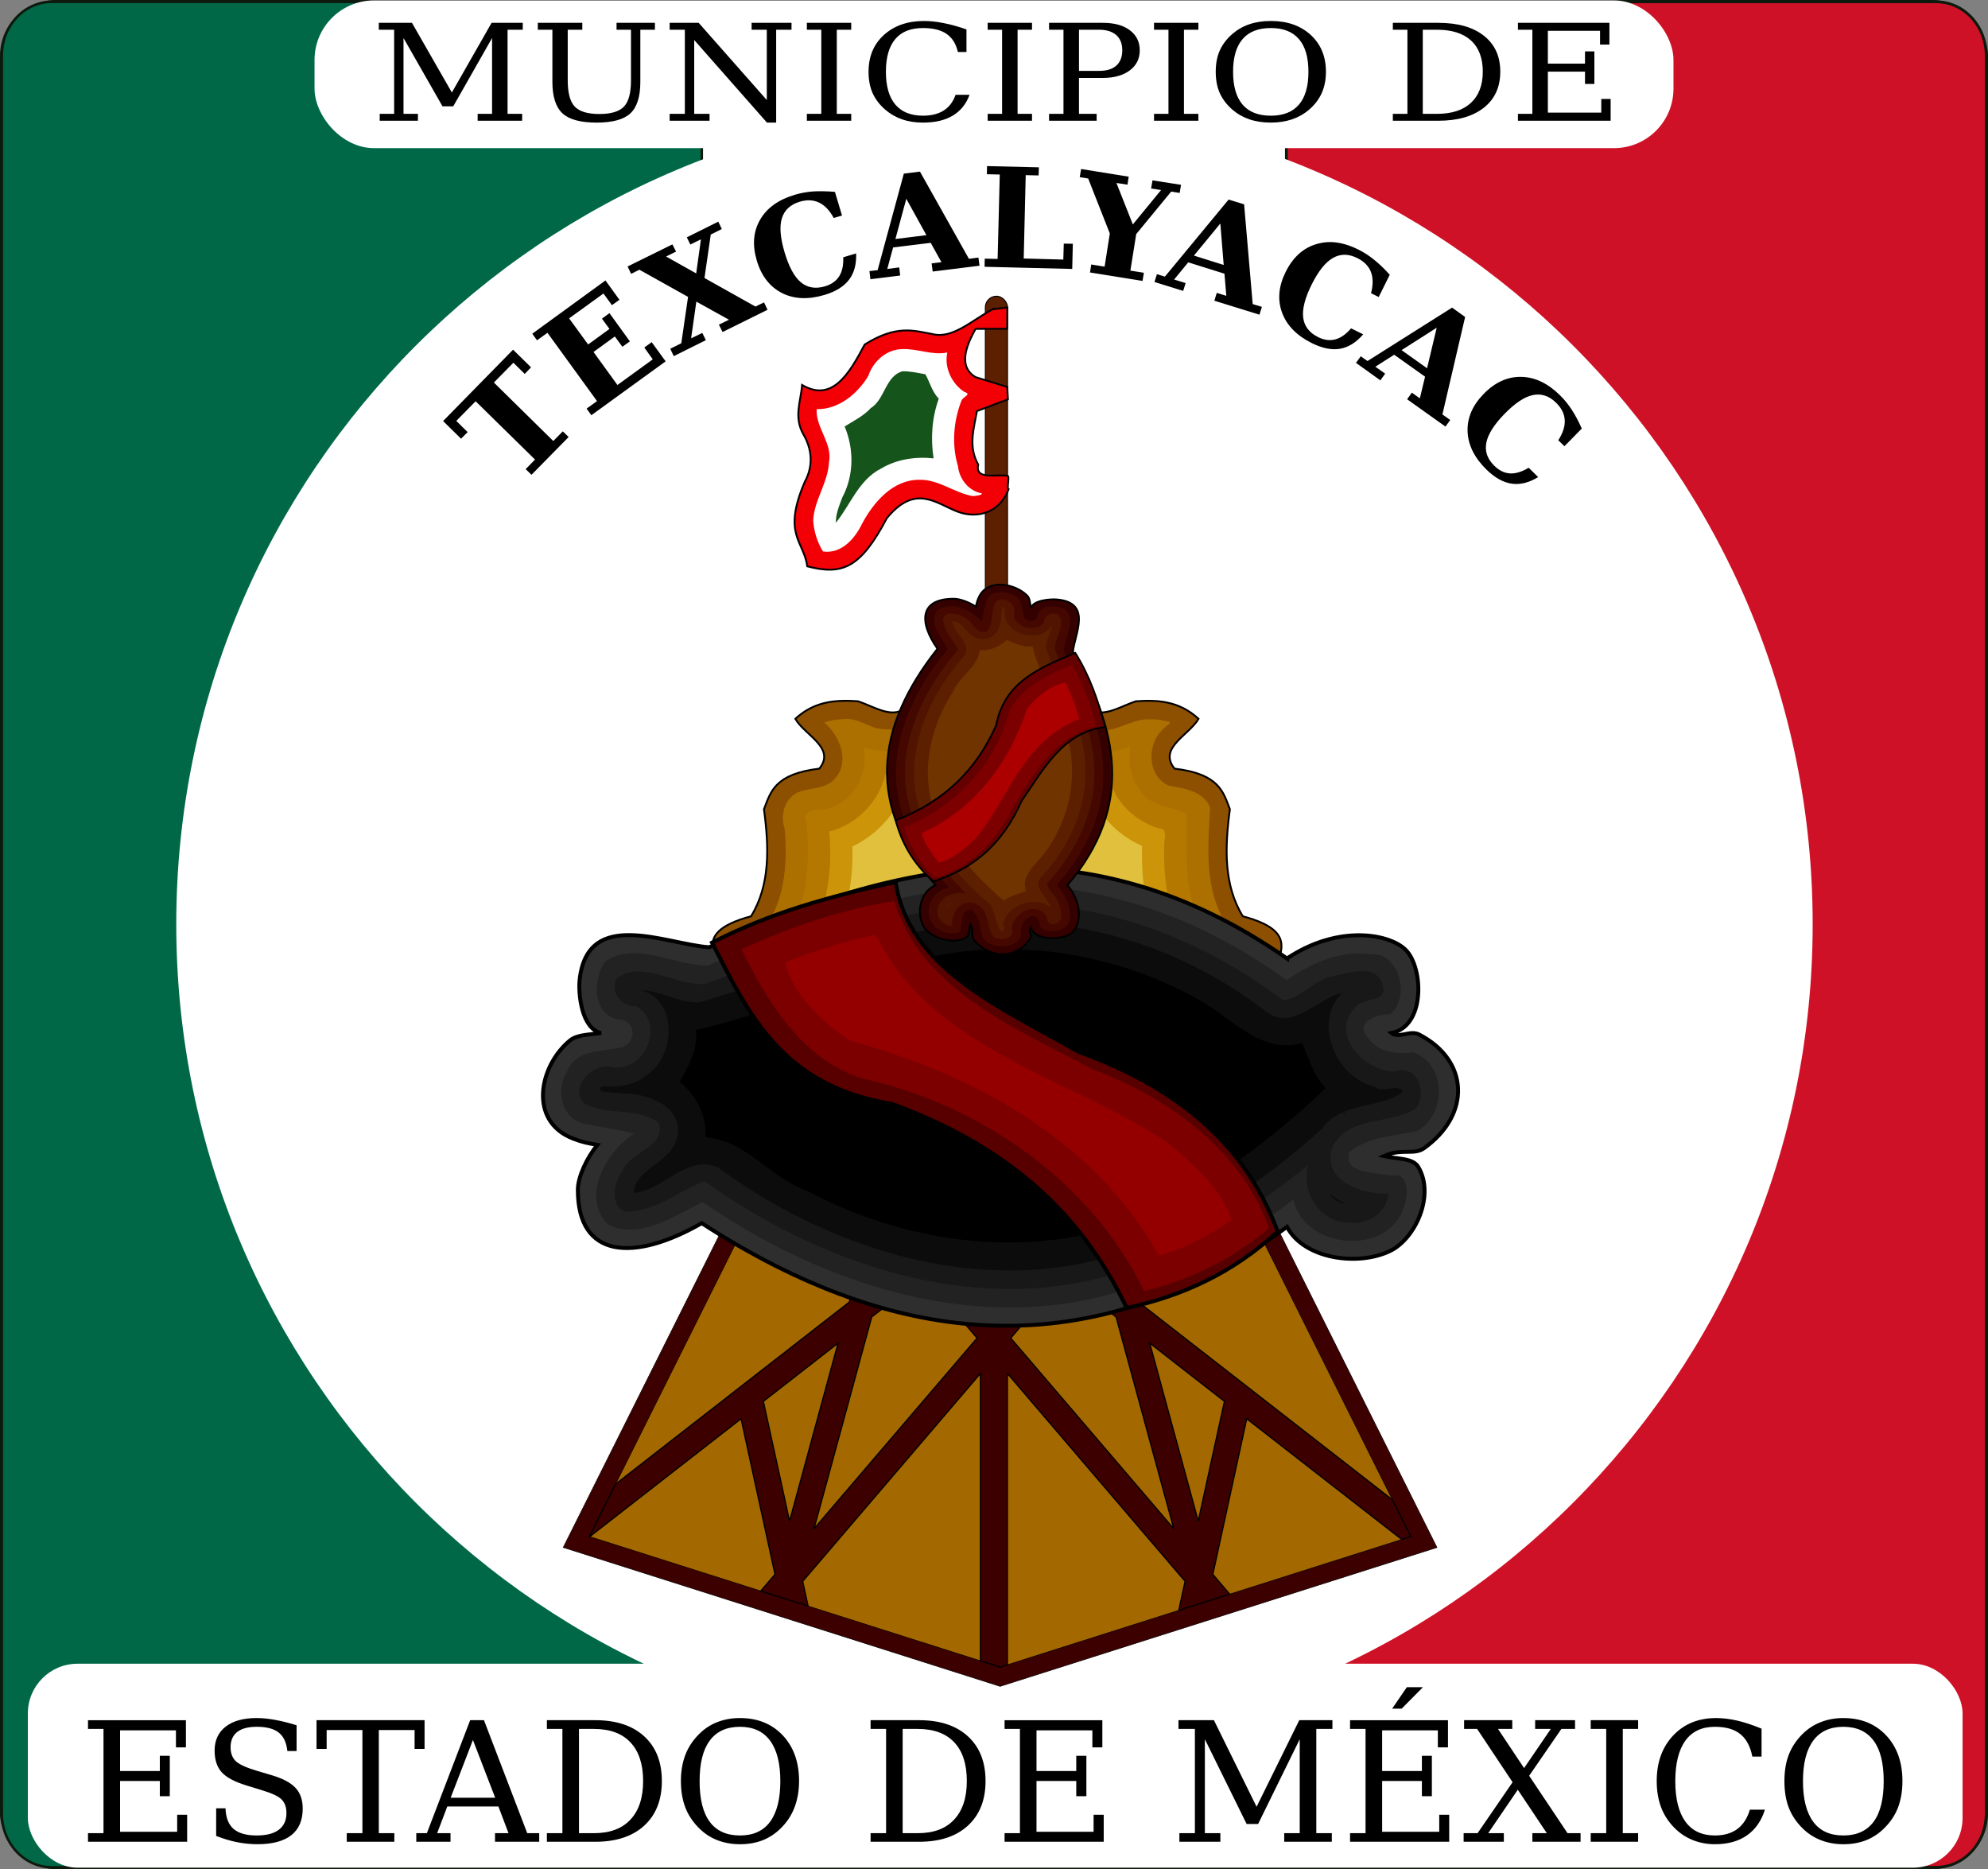
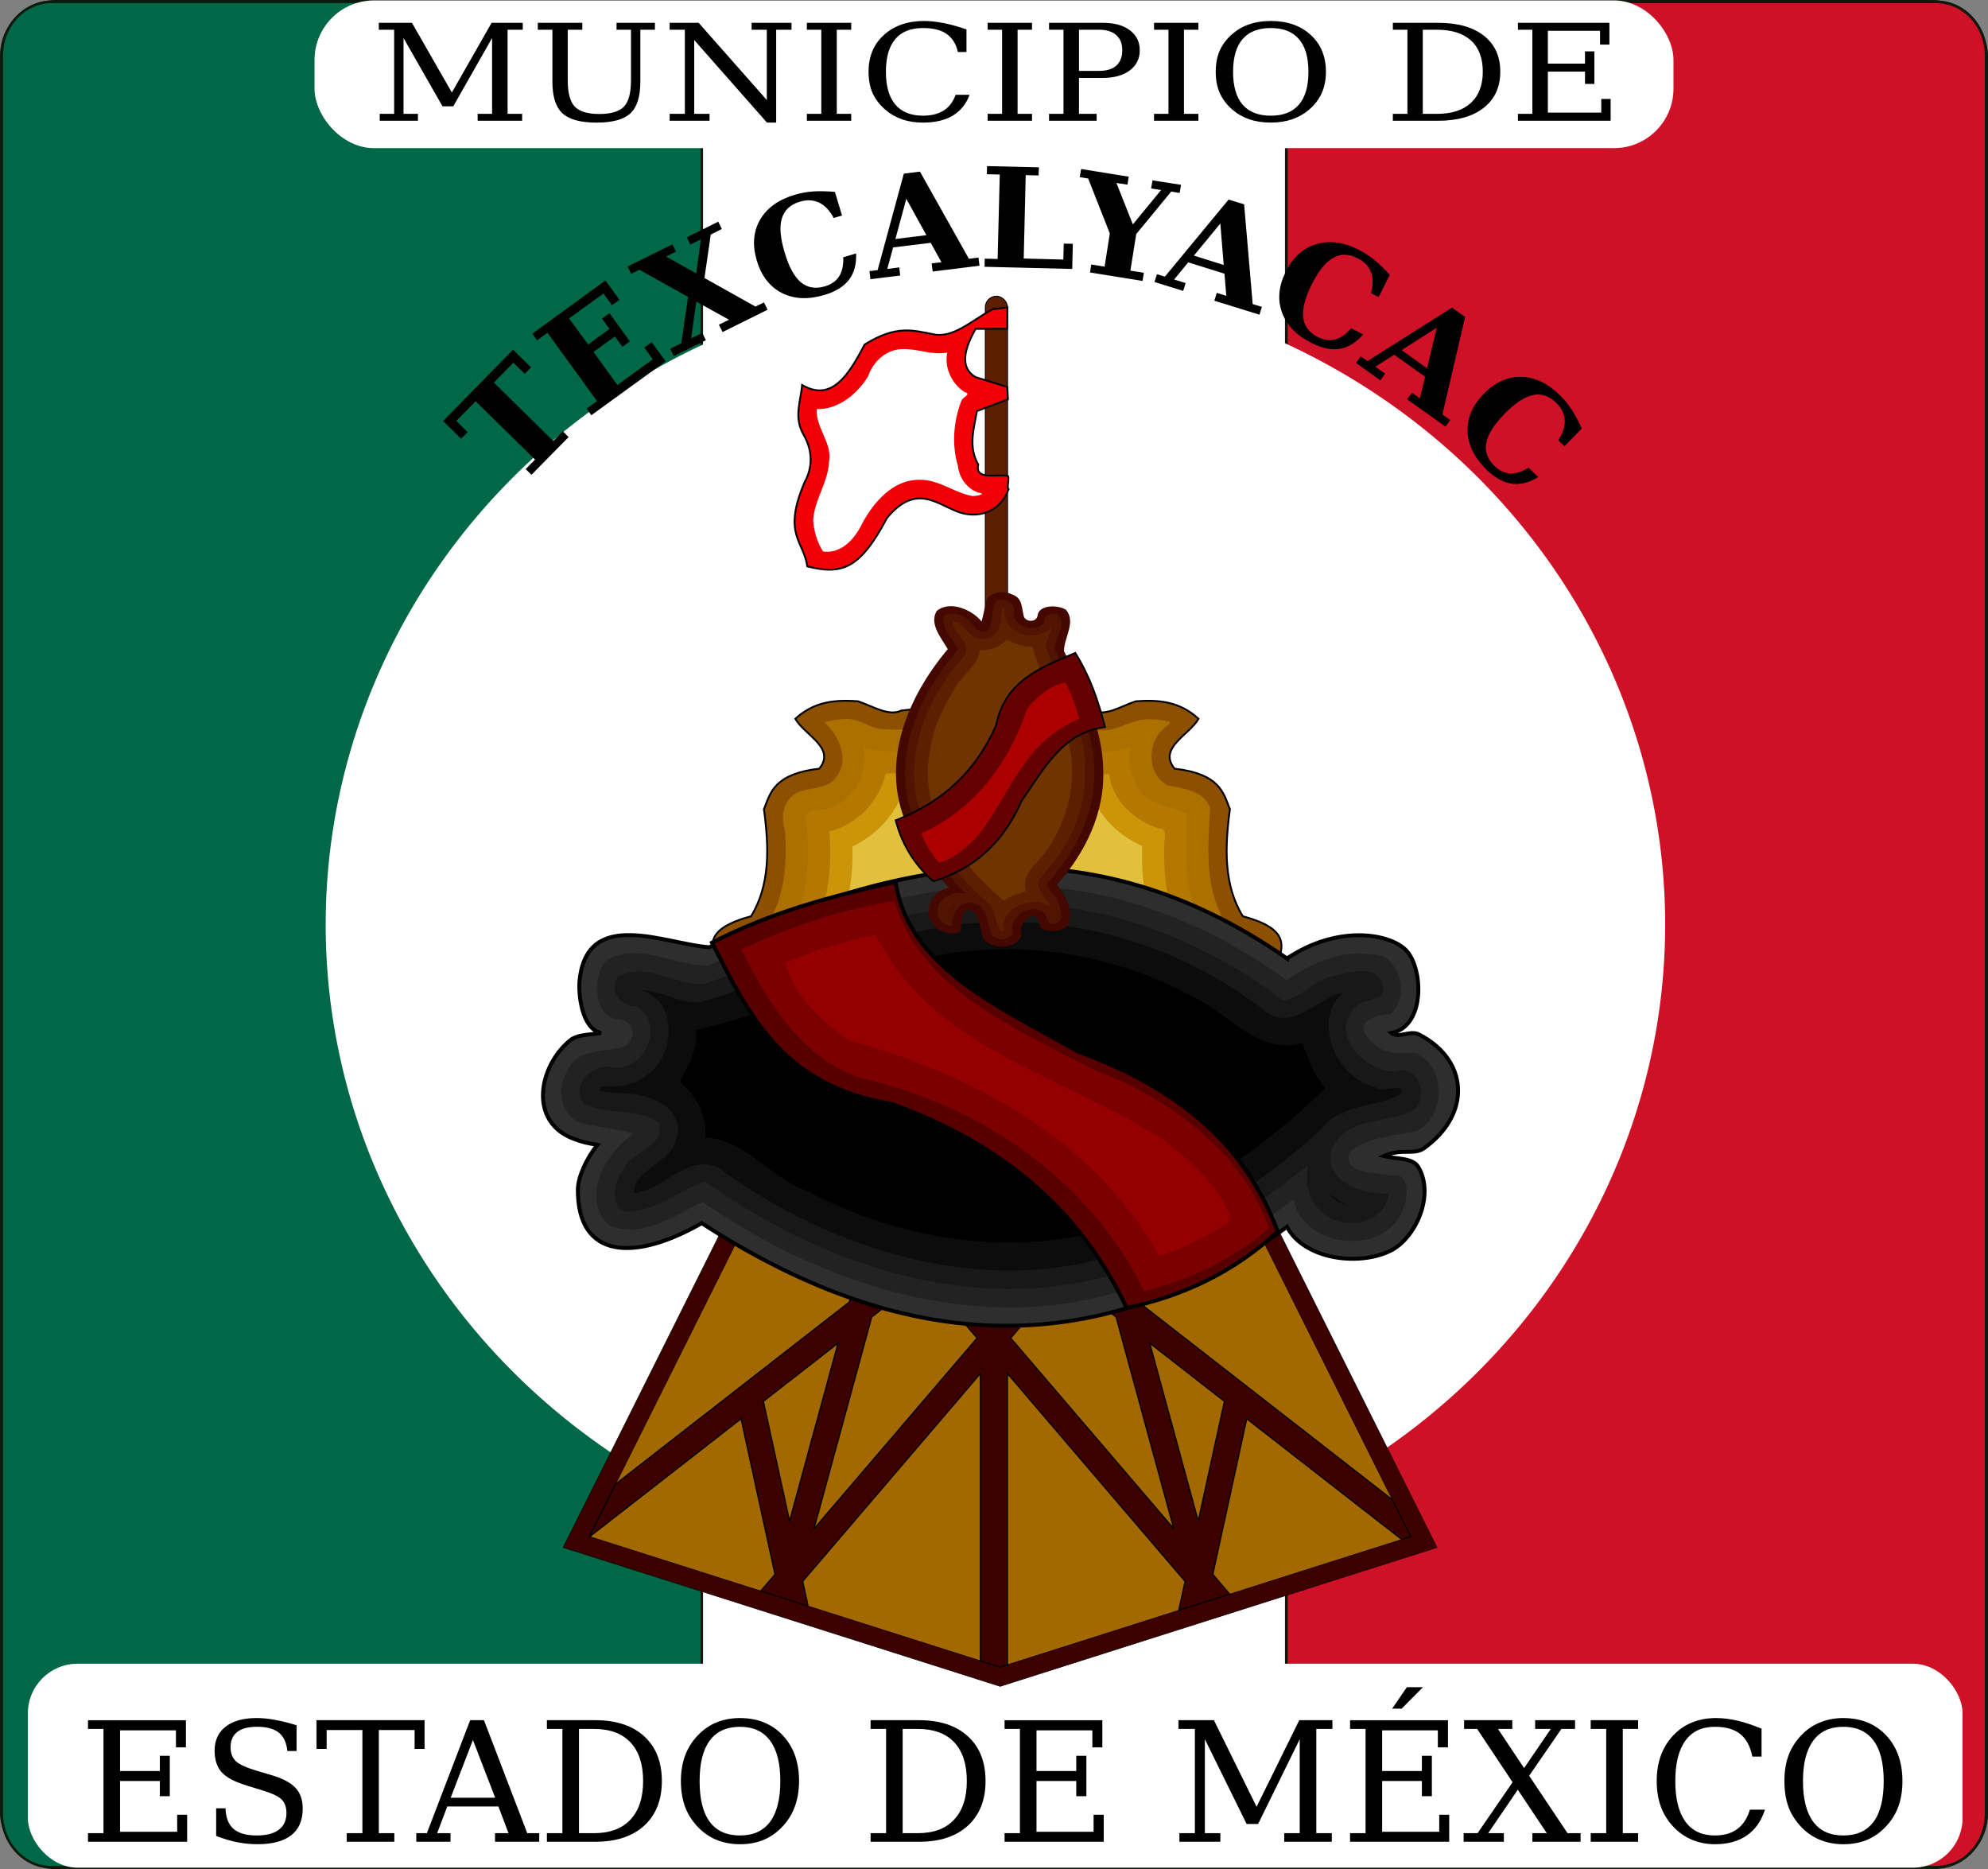
<svg xmlns="http://www.w3.org/2000/svg" xmlns:ns1="http://www.inkscape.org/namespaces/inkscape" xmlns:ns2="http://sodipodi.sourceforge.net/DTD/sodipodi-0.dtd" width="404.775" height="380.521" id="svg2" version="1.1" ns1:version="0.47 r22583" ns2:docname="TEXCALYACAC.svg">
  <rect width="100%" height="100%" fill="#808080" stroke="none" />
  <defs id="defs4">
    <ns1:perspective ns2:type="inkscape:persp3d" ns1:vp_x="0 : 526.18109 : 1" ns1:vp_y="0 : 1000 : 0" ns1:vp_z="744.09448 : 526.18109 : 1" ns1:persp3d-origin="372.04724 : 350.78739 : 1" id="perspective10" />
    <ns1:perspective id="perspective2905" ns1:persp3d-origin="0.5 : 0.33333333 : 1" ns1:vp_z="1 : 0.5 : 1" ns1:vp_y="0 : 1000 : 0" ns1:vp_x="0 : 0.5 : 1" ns2:type="inkscape:persp3d" />
    <ns1:perspective id="perspective2978" ns1:persp3d-origin="0.5 : 0.33333333 : 1" ns1:vp_z="1 : 0.5 : 1" ns1:vp_y="0 : 1000 : 0" ns1:vp_x="0 : 0.5 : 1" ns2:type="inkscape:persp3d" />
    <ns1:perspective id="perspective3949" ns1:persp3d-origin="0.5 : 0.33333333 : 1" ns1:vp_z="1 : 0.5 : 1" ns1:vp_y="0 : 1000 : 0" ns1:vp_x="0 : 0.5 : 1" ns2:type="inkscape:persp3d" />
    <ns1:perspective id="perspective2913" ns1:persp3d-origin="0.5 : 0.33333333 : 1" ns1:vp_z="1 : 0.5 : 1" ns1:vp_y="0 : 1000 : 0" ns1:vp_x="0 : 0.5 : 1" ns2:type="inkscape:persp3d" />
    <ns1:perspective id="perspective2898" ns1:persp3d-origin="0.5 : 0.33333333 : 1" ns1:vp_z="1 : 0.5 : 1" ns1:vp_y="0 : 1000 : 0" ns1:vp_x="0 : 0.5 : 1" ns2:type="inkscape:persp3d" />
    <ns1:perspective ns2:type="inkscape:persp3d" ns1:vp_x="0 : 0.5 : 1" ns1:vp_y="0 : 1000 : 0" ns1:vp_z="1 : 0.5 : 1" ns1:persp3d-origin="0.5 : 0.33333333 : 1" id="perspective3102" />
    <ns1:perspective ns2:type="inkscape:persp3d" ns1:vp_x="0 : 0.5 : 1" ns1:vp_y="0 : 1000 : 0" ns1:vp_z="1 : 0.5 : 1" ns1:persp3d-origin="0.5 : 0.33333333 : 1" id="perspective2913-7" />
    <ns1:perspective ns2:type="inkscape:persp3d" ns1:vp_x="0 : 0.5 : 1" ns1:vp_y="0 : 1000 : 0" ns1:vp_z="1 : 0.5 : 1" ns1:persp3d-origin="0.5 : 0.33333333 : 1" id="perspective3949-3" />
    <ns1:perspective ns2:type="inkscape:persp3d" ns1:vp_x="0 : 0.5 : 1" ns1:vp_y="0 : 1000 : 0" ns1:vp_z="1 : 0.5 : 1" ns1:persp3d-origin="0.5 : 0.33333333 : 1" id="perspective2978-3" />
    <ns1:perspective ns2:type="inkscape:persp3d" ns1:vp_x="0 : 0.5 : 1" ns1:vp_y="0 : 1000 : 0" ns1:vp_z="1 : 0.5 : 1" ns1:persp3d-origin="0.5 : 0.33333333 : 1" id="perspective2905-3" />
    <ns1:perspective id="perspective10-0" ns1:persp3d-origin="372.04724 : 350.78739 : 1" ns1:vp_z="744.09448 : 526.18109 : 1" ns1:vp_y="0 : 1000 : 0" ns1:vp_x="0 : 526.18109 : 1" ns2:type="inkscape:persp3d" />
    <ns1:perspective id="perspective12624" ns1:persp3d-origin="0.5 : 0.33333333 : 1" ns1:vp_z="1 : 0.5 : 1" ns1:vp_y="0 : 1000 : 0" ns1:vp_x="0 : 0.5 : 1" ns2:type="inkscape:persp3d" />
    <ns1:perspective id="perspective2846" ns1:persp3d-origin="0.5 : 0.33333333 : 1" ns1:vp_z="1 : 0.5 : 1" ns1:vp_y="0 : 1000 : 0" ns1:vp_x="0 : 0.5 : 1" ns2:type="inkscape:persp3d" />
    <ns1:perspective ns2:type="inkscape:persp3d" ns1:vp_x="0 : 526.18109 : 1" ns1:vp_y="0 : 1000 : 0" ns1:vp_z="744.09448 : 526.18109 : 1" ns1:persp3d-origin="372.04724 : 350.78739 : 1" id="perspective10-9" />
    <ns1:perspective ns2:type="inkscape:persp3d" ns1:vp_x="0 : 0.5 : 1" ns1:vp_y="0 : 1000 : 0" ns1:vp_z="1 : 0.5 : 1" ns1:persp3d-origin="0.5 : 0.33333333 : 1" id="perspective3102-9" />
    <ns1:perspective ns2:type="inkscape:persp3d" ns1:vp_x="0 : 0.5 : 1" ns1:vp_y="0 : 1000 : 0" ns1:vp_z="1 : 0.5 : 1" ns1:persp3d-origin="0.5 : 0.33333333 : 1" id="perspective2913-5" />
    <ns1:perspective ns2:type="inkscape:persp3d" ns1:vp_x="0 : 0.5 : 1" ns1:vp_y="0 : 1000 : 0" ns1:vp_z="1 : 0.5 : 1" ns1:persp3d-origin="0.5 : 0.33333333 : 1" id="perspective3949-8" />
    <ns1:perspective ns2:type="inkscape:persp3d" ns1:vp_x="0 : 0.5 : 1" ns1:vp_y="0 : 1000 : 0" ns1:vp_z="1 : 0.5 : 1" ns1:persp3d-origin="0.5 : 0.33333333 : 1" id="perspective2978-1" />
    <ns1:perspective ns2:type="inkscape:persp3d" ns1:vp_x="0 : 0.5 : 1" ns1:vp_y="0 : 1000 : 0" ns1:vp_z="1 : 0.5 : 1" ns1:persp3d-origin="0.5 : 0.33333333 : 1" id="perspective2905-4" />
    <ns1:perspective id="perspective10-7" ns1:persp3d-origin="372.04724 : 350.78739 : 1" ns1:vp_z="744.09448 : 526.18109 : 1" ns1:vp_y="0 : 1000 : 0" ns1:vp_x="0 : 526.18109 : 1" ns2:type="inkscape:persp3d" />
  </defs>
  <ns2:namedview id="base" pagecolor="#ffffff" bordercolor="#666666" borderopacity="1.0" ns1:pageopacity="0.0" ns1:pageshadow="2" ns1:zoom="1.3718043" ns1:cx="202.3874" ns1:cy="190.26037" ns1:document-units="mm" ns1:current-layer="layer3" showgrid="false" ns1:window-width="1440" ns1:window-height="848" ns1:window-x="0" ns1:window-y="1" ns1:window-maximized="1" showguides="true" ns1:guide-bbox="true" />
  <g ns1:groupmode="layer" id="layer2" ns1:label="base gral" style="display:inline" transform="translate(0.003,27.271)" ns2:insensitive="true">
    <rect style="fill:#ffffff;fill-opacity:1;stroke:#0d190c;stroke-width:0.746;stroke-miterlimit:4;stroke-opacity:1;stroke-dasharray:none" id="rect4108" width="404.029" height="379.775" x="0.371" y="-26.898" ry="10.983" />
    <path style="fill:#ce1126;fill-opacity:1;stroke:#0d190c;stroke-width:0.562;stroke-miterlimit:4;stroke-opacity:1;stroke-dasharray:none" d="m 261.91,-26.903 0,379.773 132.305,0 c 5.648,0 10.187,-4.89 10.187,-10.975 l 0,-357.823 c 0,-6.085 -4.539,-10.975 -10.187,-10.975 l -132.305,0 z" id="rect4112" />
    <path style="fill:#006847;fill-opacity:1;stroke:#0d190c;stroke-width:0.511;stroke-miterlimit:4;stroke-opacity:1;stroke-dasharray:none" d="m 10.58,-26.903 c -5.648,0 -10.218,4.89 -10.218,10.975 l 0,357.823 c 0,6.085 4.57,10.975 10.218,10.975 l 132.305,0 0,-379.773 -132.305,0 z" id="rect4110" />
-     <path transform="matrix(1.24,0,0,1.24,-223.4,-510.248)" d="m 477.802,541.225 c 0,74.2 -60.151,134.35 -134.35,134.35 -74.2,0 -134.35,-60.151 -134.35,-134.35 0,-74.2 60.151,-134.35 134.35,-134.35 74.2,0 134.35,60.151 134.35,134.35 z" ns2:ry="134.3503" ns2:rx="134.3503" ns2:cy="541.22498" ns2:cx="343.45187" id="path2830" style="fill:#ffffff;fill-opacity:1;stroke:none;display:inline" ns2:type="arc" />
    <rect style="fill:#ffffff;fill-opacity:1;stroke:none" id="rect4106" width="393.921" height="41.521" x="151.789" y="680.573" ry="10.108" transform="translate(-146.118,-369.145)" />
    <path transform="translate(-146.118,-369.145)" style="font-size:33.952px;font-style:normal;font-variant:normal;font-weight:normal;font-stretch:normal;text-align:start;line-height:125%;writing-mode:lr-tb;text-anchor:start;fill:#000000;fill-opacity:1;stroke:none;display:inline;font-family:DejaVu Serif;-inkscape-font-specification:DejaVu Serif" d="m 432.562,685.35 -3,4.375 1.938,0 4.344,-4.375 -3.281,0 z m -234.219,6.281 c -2.697,3e-5 -4.789,0.59 -6.281,1.75 -1.492,1.16 -2.25,2.775 -2.25,4.875 0,1.868 0.476,3.334 1.438,4.406 0.973,1.072 2.666,1.969 5.031,2.688 l 3.25,1 c 2.011,0.608 3.319,1.234 3.938,1.875 0.63,0.641 0.969,1.556 0.969,2.75 -2e-5,1.492 -0.524,2.622 -1.562,3.406 -1.028,0.774 -2.533,1.156 -4.5,1.156 -2.111,0 -3.68,-0.449 -4.719,-1.344 -1.028,-0.906 -1.57,-2.309 -1.625,-4.188 l -1.906,0 0,5.625 c 1.459,0.564 2.878,1.005 4.281,1.281 1.415,0.276 2.797,0.406 4.156,0.406 3.039,0 5.339,-0.628 6.875,-1.844 1.536,-1.216 2.312,-3.008 2.312,-5.406 -2e-5,-1.757 -0.476,-3.149 -1.438,-4.188 -0.951,-1.05 -2.569,-1.92 -4.812,-2.594 l -3.062,-0.906 c -2.221,-0.663 -3.659,-1.326 -4.344,-2 -0.685,-0.674 -1.031,-1.599 -1.031,-2.781 -1e-5,-1.359 0.437,-2.418 1.344,-3.125 0.917,-0.718 2.254,-1.062 4,-1.062 2,2e-5 3.496,0.403 4.469,1.188 0.984,0.774 1.562,2.004 1.75,3.75 l 1.875,0 0,-5.25 c -1.547,-0.475 -3.005,-0.851 -4.375,-1.094 -1.37,-0.254 -2.632,-0.375 -3.781,-0.375 z m 98.438,0 c -1.702,3e-5 -3.264,0.291 -4.656,0.844 -1.393,0.542 -2.604,1.354 -3.688,2.438 -1.238,1.238 -2.173,2.638 -2.781,4.219 -0.597,1.569 -0.906,3.343 -0.906,5.344 0,2 0.309,3.806 0.906,5.375 0.608,1.569 1.543,2.95 2.781,4.188 1.072,1.072 2.284,1.885 3.688,2.438 1.415,0.553 2.976,0.844 4.656,0.844 1.691,0 3.232,-0.271 4.625,-0.812 1.393,-0.553 2.636,-1.386 3.719,-2.469 1.238,-1.227 2.142,-2.607 2.75,-4.188 0.608,-1.591 0.937,-3.397 0.938,-5.375 -3e-5,-3.857 -1.102,-6.958 -3.312,-9.312 -2.21,-2.354 -5.127,-3.531 -8.719,-3.531 z m 198.781,0 c -3.636,3e-5 -6.56,1.197 -8.781,3.562 -2.221,2.354 -3.344,5.435 -3.344,9.281 0,1.989 0.309,3.795 0.906,5.375 0.608,1.569 1.512,2.95 2.75,4.188 1.072,1.072 2.306,1.885 3.688,2.438 1.381,0.553 2.886,0.844 4.5,0.844 2.63,0 4.787,-0.599 6.5,-1.781 1.724,-1.194 2.958,-2.94 3.688,-5.25 l -3.062,0 c -0.531,1.746 -1.369,3.053 -2.562,3.938 -1.194,0.873 -2.717,1.312 -4.562,1.312 -2.641,0 -4.641,-0.945 -6,-2.812 -1.359,-1.879 -2.063,-4.625 -2.062,-8.25 -10e-6,-3.636 0.703,-6.382 2.062,-8.25 1.359,-1.879 3.359,-2.812 6,-2.812 2.221,2e-5 3.929,0.485 5.156,1.469 1.238,0.984 2.06,2.516 2.469,4.594 l 1.875,0 0,-5.688 c -1.757,-0.718 -3.381,-1.271 -4.906,-1.625 -1.525,-0.354 -2.964,-0.531 -4.312,-0.531 z m 25.875,0 c -1.702,3e-5 -3.232,0.291 -4.625,0.844 -1.393,0.542 -2.636,1.354 -3.719,2.438 -1.238,1.238 -2.173,2.638 -2.781,4.219 -0.597,1.569 -0.875,3.343 -0.875,5.344 0,2 0.278,3.806 0.875,5.375 0.608,1.569 1.543,2.95 2.781,4.188 1.072,1.072 2.315,1.885 3.719,2.438 1.415,0.553 2.945,0.844 4.625,0.844 1.691,0 3.232,-0.271 4.625,-0.812 1.393,-0.553 2.636,-1.386 3.719,-2.469 1.238,-1.227 2.173,-2.607 2.781,-4.188 0.608,-1.591 0.906,-3.397 0.906,-5.375 -3e-5,-3.857 -1.102,-6.958 -3.312,-9.312 -2.21,-2.354 -5.127,-3.531 -8.719,-3.531 z m -357.406,0.438 0,1.781 3.156,0 0,21.219 -3.156,0 0,1.75 20.188,0 0,-5.5 -2.031,0 0,3.469 -11.625,0 0,-10.344 8.094,0 0,3.094 2.031,0 0,-8.219 -2.031,0 0,3.094 -8.094,0 0,-8.281 11.375,0 0,3.469 2.031,0 0,-5.531 -19.938,0 z m 46.531,0 0,5.844 2.062,0 0,-3.844 7.281,0 0,21 -3.188,0 0,1.75 9.688,0 0,-1.75 -3.156,0 0,-21 7.281,0 0,3.844 2.031,0 0,-5.844 -22,0 z m 31.281,0 -8.812,23 -2.156,0 0,1.75 6.969,0 0,-1.75 -2.719,0 2.062,-5.438 10.406,0 2.062,5.438 -2.75,0 0,1.75 9,0 0,-1.75 -2.438,0 -8.812,-23 -2.812,0 z m 15.625,0 0,1.781 3.156,0 0,21.219 -3.156,0 0,1.75 9.844,0 c 4.255,0 7.581,-1.093 9.969,-3.281 2.387,-2.188 3.594,-5.203 3.594,-9.094 -3e-5,-3.879 -1.207,-6.916 -3.594,-9.094 -2.376,-2.177 -5.703,-3.281 -9.969,-3.281 l -9.844,0 z m 65.906,0 0,1.781 3.156,0 0,21.219 -3.156,0 0,1.75 9.875,0 c 4.255,0 7.55,-1.093 9.938,-3.281 2.387,-2.188 3.594,-5.203 3.594,-9.094 -3e-5,-3.879 -1.207,-6.916 -3.594,-9.094 -2.376,-2.177 -5.671,-3.281 -9.938,-3.281 l -9.875,0 z m 27.281,0 0,1.781 3.125,0 0,21.219 -3.125,0 0,1.75 20.188,0 0,-5.5 -2.062,0 0,3.469 -11.625,0 0,-10.344 8.094,0 0,3.094 2.062,0 0,-8.219 -2.062,0 0,3.094 -8.094,0 0,-8.281 11.375,0 0,3.469 2.031,0 0,-5.531 -19.906,0 z m 35.406,0 0,1.781 3.344,0 0,21.219 -3.156,0 0,1.75 8.344,0 0,-1.75 -3.156,0 0,-19.125 8.5,17.25 2.344,0 8.469,-17.25 0,19.125 -3.156,0 0,1.75 9.688,0 0,-1.75 -3.156,0 0,-21.219 3.281,0 0,-1.781 -6.75,0 -8.688,17.625 -8.688,-17.625 -7.219,0 z m 34.938,0 0,1.781 3.156,0 0,21.219 -3.156,0 0,1.75 20.188,0 0,-5.5 -2.031,0 0,3.469 -11.625,0 0,-10.344 8.094,0 0,3.094 2.031,0 0,-8.219 -2.031,0 0,3.094 -8.094,0 0,-8.281 11.344,0 0,3.469 2.062,0 0,-5.531 -19.938,0 z m 23.219,0 0,1.781 2.656,0 7.219,10.844 -7.125,10.375 -2.844,0 0,1.75 8.188,0 0,-1.75 -3.188,0 6.031,-8.844 5.906,8.844 -2.938,0 0,1.75 9.812,0 0,-1.75 -2.656,0 -7.812,-11.688 6.562,-9.531 2.781,0 0,-1.781 -8.125,0 0,1.781 3.188,0 -5.438,7.969 -5.312,-7.969 2.906,0 0,-1.781 -9.812,0 z m 25.781,0 0,1.781 3.156,0 0,21.219 -3.156,0 0,1.75 9.656,0 0,-1.75 -3.125,0 0,-21.219 3.125,0 0,-1.781 -9.656,0 z m -173.219,1.344 c 2.708,2e-5 4.743,0.945 6.125,2.812 1.381,1.857 2.094,4.592 2.094,8.25 -2e-5,3.647 -0.712,6.413 -2.094,8.281 -1.382,1.857 -3.417,2.781 -6.125,2.781 -2.719,0 -4.775,-0.924 -6.156,-2.781 -1.382,-1.868 -2.063,-4.634 -2.062,-8.281 -10e-6,-3.658 0.681,-6.393 2.062,-8.25 1.382,-1.868 3.437,-2.812 6.156,-2.812 z m 224.656,0 c 2.708,2e-5 4.775,0.945 6.156,2.812 1.381,1.857 2.062,4.592 2.062,8.25 -2e-5,3.647 -0.681,6.413 -2.062,8.281 -1.382,1.857 -3.449,2.781 -6.156,2.781 -2.719,0 -4.743,-0.924 -6.125,-2.781 -1.382,-1.868 -2.094,-4.634 -2.094,-8.281 -10e-6,-3.658 0.712,-6.393 2.094,-8.25 1.382,-1.868 3.406,-2.812 6.125,-2.812 z M 264,693.85 l 3.062,0 c 3.227,2e-5 5.693,0.906 7.406,2.719 1.713,1.813 2.594,4.449 2.594,7.875 -2e-5,3.426 -0.87,6.04 -2.594,7.875 -1.713,1.835 -4.19,2.75 -7.406,2.75 l -3.062,0 0,-21.219 z m 65.906,0 3.094,0 c 3.227,2e-5 5.693,0.906 7.406,2.719 1.713,1.813 2.562,4.449 2.562,7.875 -2e-5,3.426 -0.87,6.04 -2.594,7.875 -1.713,1.835 -4.159,2.75 -7.375,2.75 l -3.094,0 0,-21.219 z m -87.5,2.25 4.531,11.75 -9.062,0 4.531,-11.75 z" id="text4089" />
    <rect style="fill:#ffffff;fill-opacity:1;stroke:none" id="rect3833" width="276.692" height="30.072" x="64.039" y="-27.184" ry="12.11" />
    <path style="font-size:29.46px;font-style:normal;font-variant:normal;font-weight:normal;font-stretch:normal;text-align:start;line-height:125%;writing-mode:lr-tb;text-anchor:start;fill:#000000;fill-opacity:1;stroke:none;display:inline;font-family:DejaVu Serif;-inkscape-font-specification:DejaVu Serif" d="m 188.156,-23 c -3.397,2e-5 -6.143,0.969 -8.219,2.875 -2.075,1.897 -3.094,4.369 -3.094,7.469 0,1.603 0.255,3.039 0.812,4.312 0.568,1.265 1.437,2.409 2.594,3.406 1.002,0.864 2.147,1.523 3.438,1.969 1.291,0.445 2.711,0.656 4.219,0.656 2.457,-4e-7 4.462,-0.453 6.062,-1.406 1.611,-0.962 2.756,-2.388 3.438,-4.25 l -2.844,0 c -0.496,1.407 -1.291,2.475 -2.406,3.188 -1.115,0.704 -2.526,1.063 -4.25,1.062 -2.468,1e-6 -4.355,-0.776 -5.625,-2.281 -1.27,-1.514 -1.906,-3.735 -1.906,-6.656 -1e-5,-2.93 0.636,-5.151 1.906,-6.656 1.27,-1.514 3.157,-2.25 5.625,-2.25 2.075,1.9e-5 3.666,0.395 4.812,1.188 1.156,0.793 1.93,2.013 2.312,3.688 l 1.75,0 0,-4.594 c -1.642,-0.579 -3.169,-0.996 -4.594,-1.281 -1.425,-0.285 -2.772,-0.437 -4.031,-0.438 z m 70.594,0 c -1.59,2e-5 -3.043,0.211 -4.344,0.656 -1.301,0.436 -2.457,1.096 -3.469,1.969 -1.156,0.998 -2.026,2.133 -2.594,3.406 -0.558,1.265 -0.812,2.7 -0.812,4.312 0,1.612 0.255,3.048 0.812,4.312 0.568,1.265 1.437,2.409 2.594,3.406 1.002,0.864 2.157,1.523 3.469,1.969 1.322,0.445 2.774,0.656 4.344,0.656 1.58,-4e-7 3.012,-0.22 4.312,-0.656 1.301,-0.445 2.457,-1.096 3.469,-1.969 1.156,-0.989 2.026,-2.133 2.594,-3.406 0.568,-1.283 0.844,-2.718 0.844,-4.312 -2e-5,-3.109 -1.029,-5.603 -3.094,-7.5 -2.065,-1.897 -4.769,-2.844 -8.125,-2.844 z m -181.625,0.375 0,1.406 3.125,0 0,17.125 -2.938,0 0,1.406 7.781,0 0,-1.406 -2.938,0 0,-15.438 7.938,13.906 2.188,0 7.906,-13.906 0,15.438 -2.938,0 0,1.406 9.062,0 0,-1.406 -2.969,0 0,-17.125 3.094,0 0,-1.406 -6.344,0 L 92,-8.438 83.875,-22.625 l -6.75,0 z m 32.375,0 0,1.406 2.969,0 0,10.594 c 0,3.019 0.689,5.173 2.062,6.438 1.384,1.265 3.695,1.875 6.938,1.875 3.242,-4e-7 5.522,-0.619 6.875,-1.875 1.353,-1.256 2.031,-3.4 2.031,-6.438 l 0,-10.594 2.969,0 0,-1.406 -7.812,0 0,1.406 2.938,0 0,10.312 c -2e-5,2.547 -0.467,4.337 -1.438,5.344 -0.96,1.006 -2.636,1.5 -5,1.5 -2.364,1.4e-6 -4.029,-0.494 -5,-1.5 -0.96,-1.006 -1.438,-2.796 -1.438,-5.344 l 0,-10.312 2.969,0 0,-1.406 -9.062,0 z m 26.844,0 0,1.406 3.094,0 0,17.125 -3.094,0 0,1.406 8.125,0 0,-1.406 -3.125,0 0,-15.031 14.812,16.812 1.875,0 0,-18.906 3.125,0 0,-1.406 -8.125,0 0,1.406 3.094,0 0,14.312 -13.875,-15.719 -5.906,0 z m 27.938,0 0,1.406 2.938,0 0,17.125 -2.938,0 0,1.406 9.031,0 0,-1.406 -2.938,0 0,-17.125 2.938,0 0,-1.406 -9.031,0 z m 36.812,0 0,1.406 2.938,0 0,17.125 -2.938,0 0,1.406 9.031,0 0,-1.406 -2.938,0 0,-17.125 2.938,0 0,-1.406 -9.031,0 z m 12.5,0 0,1.406 2.938,0 0,17.125 -2.938,0 0,1.406 9.688,0 0,-1.406 -3.594,0 0,-7.312 4.844,0 c 2.313,9e-6 4.147,-0.516 5.5,-1.531 1.353,-1.015 2.031,-2.384 2.031,-4.094 -2e-5,-1.719 -0.679,-3.087 -2.031,-4.094 -1.353,-1.015 -3.187,-1.5 -5.5,-1.5 l -10.938,0 z m 21.375,0 0,1.406 2.938,0 0,17.125 -2.938,0 0,1.406 9.031,0 0,-1.406 -2.938,0 0,-17.125 2.938,0 0,-1.406 -9.031,0 z m 48.625,0 0,1.406 2.969,0 0,17.125 -2.969,0 0,1.406 9.219,0 c 3.975,0 7.082,-0.893 9.312,-2.656 2.23,-1.764 3.344,-4.208 3.344,-7.344 -2e-5,-3.126 -1.114,-5.558 -3.344,-7.312 -2.22,-1.755 -5.327,-2.625 -9.312,-2.625 l -9.219,0 z m 25.469,0 0,1.406 2.938,0 0,17.125 -2.938,0 0,1.406 18.875,0 0,-4.438 -1.906,0 0,2.781 -10.875,0 0,-8.344 7.562,0 0,2.5 1.906,0 0,-6.625 -1.906,0 0,2.5 -7.562,0 0,-6.688 10.625,0 0,2.812 1.906,0 0,-4.438 -18.625,0 z m -50.312,1.062 c 2.53,1.9e-5 4.428,0.745 5.719,2.25 1.291,1.496 1.937,3.708 1.938,6.656 -2e-5,2.939 -0.647,5.182 -1.938,6.688 -1.291,1.496 -3.189,2.25 -5.719,2.25 -2.54,1e-6 -4.459,-0.754 -5.75,-2.25 -1.291,-1.505 -1.938,-3.748 -1.938,-6.688 -1e-5,-2.948 0.647,-5.16 1.938,-6.656 1.291,-1.505 3.21,-2.25 5.75,-2.25 z m -39.062,0.344 4.094,0 c 1.538,1.9e-5 2.695,0.381 3.5,1.094 0.805,0.713 1.219,1.731 1.219,3.094 -2e-5,1.354 -0.413,2.404 -1.219,3.125 -0.805,0.713 -1.962,1.063 -3.5,1.062 l -4.094,0 0,-8.375 z m 70,0 2.875,0 c 3.015,1.9e-5 5.337,0.727 6.938,2.188 1.6,1.461 2.406,3.583 2.406,6.344 -2e-5,2.761 -0.827,4.896 -2.438,6.375 -1.6,1.479 -3.902,2.219 -6.906,2.219 l -2.875,0 0,-17.125 z" id="text3827" />
  </g>
  <g ns1:groupmode="layer" id="layer3" ns1:label="nombre" style="display:inline" transform="translate(0.003,27.271)" ns2:insensitive="true">
    <path ns2:type="arc" style="fill:#ffffff;fill-opacity:1;stroke:none;display:inline" id="path2834" ns2:cx="343.45187" ns2:cy="541.22498" ns2:rx="134.3503" ns2:ry="134.3503" d="m 477.802,541.225 a 134.35,134.35 0 1 1 -268.701,0 134.35,134.35 0 1 1 268.701,0 z" transform="matrix(1.015,0,0,0.977,-145.93,-367.821)" />
    <path style="font-size:28.144px;font-style:normal;font-variant:normal;font-weight:bold;font-stretch:normal;text-align:start;line-height:125%;writing-mode:lr-tb;text-anchor:start;fill:#000000;fill-opacity:1;stroke:none;font-family:DejaVu Serif;-inkscape-font-specification:DejaVu Serif Bold" d="m 200.969,33.812 -0.031,1.656 2.625,0.062 -0.438,17.188 -2.625,-0.062 -0.031,1.656 17.844,0.438 0.125,-5.125 -1.844,-0.031 -0.094,3.25 -8.062,-0.219 0.406,-16.969 2.625,0.062 0.062,-1.656 -10.562,-0.25 z m 19.156,0.594 -0.281,1.656 1.719,0.281 4.406,11.188 -1.062,6.75 -2.719,-0.438 -0.25,1.625 10.688,1.719 0.281,-1.656 -2.75,-0.438 1.188,-7.438 7.125,-8.656 1.719,0.281 0.281,-1.656 -5.812,-0.906 -0.281,1.656 2.031,0.312 -5.75,7 -3.344,-8.438 2.25,0.344 0.25,-1.625 -9.688,-1.562 z M 187.312,34.938 184.031,35.344 178.688,55 l -1.656,0.188 0.188,1.656 6.062,-0.75 -0.188,-1.656 -2.438,0.312 1.188,-4.375 7.656,-0.938 2.188,3.938 -2,0.25 0.219,1.656 9.531,-1.188 -0.219,-1.656 -1.938,0.25 -9.969,-17.75 z m -19.625,4 c -0.733,-0.013 -1.42,-0.017 -2.094,0.031 -1.348,0.096 -2.614,0.339 -3.781,0.688 -3.318,0.99 -5.679,2.683 -7.062,5.094 -1.378,2.4 -1.594,5.17 -0.656,8.312 0.935,3.134 2.655,5.333 5.125,6.594 2.476,1.25 5.369,1.365 8.688,0.375 2.265,-0.676 3.919,-1.71 4.969,-3.094 1.05,-1.384 1.525,-3.161 1.438,-5.344 l -2.625,0.781 c 0.063,1.587 -0.196,2.866 -0.812,3.844 -0.608,0.975 -1.567,1.672 -2.875,2.062 -1.931,0.576 -3.588,0.314 -4.938,-0.812 -1.35,-1.127 -2.44,-3.17 -3.312,-6.094 -0.872,-2.923 -1.074,-5.224 -0.562,-6.906 0.509,-1.691 1.742,-2.835 3.656,-3.406 1.484,-0.443 2.787,-0.368 3.938,0.188 1.148,0.547 2.134,1.577 2.969,3.125 l 1.688,-0.5 L 170,39.062 c -0.792,-0.074 -1.58,-0.112 -2.312,-0.125 z m 16.844,1.531 4.094,7.406 -6.312,0.781 2.219,-8.188 z m 65.625,0.156 -12.969,15.688 -1.625,-0.5 -0.5,1.594 5.844,1.812 0.5,-1.594 -2.344,-0.719 2.875,-3.5 7.375,2.312 0.375,4.5 -1.938,-0.594 -0.5,1.594 9.188,2.844 0.5,-1.594 -1.875,-0.562 -1.75,-20.312 -3.156,-0.969 z m -103.906,4.5 -6.406,3.188 0.719,1.469 2.156,-1.062 -0.969,6.938 -6.125,-3.438 2.031,-1 -0.75,-1.469 -9.125,4.5 0.719,1.5 1.688,-0.844 9.906,5.531 -1.375,9.438 -2.25,1.125 0.719,1.5 6.531,-3.25 L 143,67.781 l -2.281,1.094 1.062,-7.469 6.656,3.688 -2.062,1 0.75,1.5 9.156,-4.531 -0.719,-1.5 -1.75,0.844 -10.375,-5.812 1.281,-8.844 2.25,-1.125 -0.719,-1.5 z m 102.219,0.375 0.688,8.438 -6.062,-1.906 5.375,-6.531 z m 22.562,3.781 c -1.059,-0.026 -2.097,0.131 -3.094,0.438 -2.645,0.812 -4.695,2.689 -6.156,5.625 -1.457,2.928 -1.693,5.673 -0.75,8.281 0.956,2.604 2.962,4.676 6.062,6.219 2.116,1.053 4.038,1.45 5.75,1.156 1.712,-0.294 3.292,-1.284 4.719,-2.938 l -2.469,-1.219 c -1.038,1.202 -2.101,1.957 -3.219,2.25 -1.11,0.297 -2.278,0.139 -3.5,-0.469 -1.804,-0.898 -2.815,-2.224 -3.031,-3.969 -0.216,-1.745 0.36,-3.987 1.719,-6.719 1.359,-2.731 2.79,-4.526 4.312,-5.406 1.526,-0.888 3.181,-0.89 4.969,0 1.386,0.69 2.32,1.621 2.781,2.812 0.465,1.183 0.479,2.643 0.031,4.344 l 1.562,0.781 2.25,-4.531 c -1.055,-1.19 -2.137,-2.212 -3.188,-3.062 -1.051,-0.85 -2.097,-1.52 -3.188,-2.062 -1.938,-0.964 -3.798,-1.489 -5.562,-1.531 z m -147.75,7.812 -14.906,10.844 0.969,1.344 2.125,-1.531 10.094,13.906 -2.125,1.531 0.969,1.344 15.125,-10.969 -2.844,-3.906 -1.5,1.094 1.719,2.406 -7.188,5.219 -4.875,-6.719 L 125.188,68.5 126.719,70.594 128.25,69.5 l -4.156,-5.75 -1.531,1.125 1.531,2.094 -4.344,3.156 -3.875,-5.312 7,-5.062 1.719,2.375 1.531,-1.094 -2.844,-3.938 z m 172.375,5.531 -17.219,10.875 -1.375,-0.969 -0.969,1.344 4.969,3.562 0.969,-1.375 -2,-1.406 3.844,-2.438 6.281,4.469 -1.062,4.406 -1.625,-1.156 -0.969,1.344 7.812,5.562 0.969,-1.344 -1.594,-1.125 4.625,-19.844 -2.656,-1.906 z m -3.125,4.094 -1.969,8.25 -5.188,-3.688 7.156,-4.562 z m -188.062,4.469 -14.25,14.531 3.656,3.594 1.344,-1.344 -2.312,-2.281 3.938,-4 12.094,11.875 -1.906,1.938 1.188,1.156 7.562,-7.688 -1.188,-1.156 -1.938,1.969 -12.094,-11.906 3.969,-4.031 2.312,2.281 1.281,-1.344 -3.656,-3.594 z m 205.219,5.531 c -2.767,-0.037 -5.303,1.121 -7.594,3.469 -2.284,2.341 -3.38,4.885 -3.281,7.656 0.112,2.771 1.396,5.363 3.875,7.781 1.692,1.651 3.405,2.599 5.125,2.844 1.72,0.245 3.51,-0.207 5.375,-1.344 L 311.25,95.219 c -1.357,0.826 -2.627,1.22 -3.781,1.156 -1.147,-0.057 -2.211,-0.578 -3.188,-1.531 -1.443,-1.408 -1.985,-2.96 -1.656,-4.688 0.329,-1.727 1.557,-3.691 3.688,-5.875 2.131,-2.184 4.031,-3.473 5.75,-3.844 1.725,-0.377 3.321,0.136 4.75,1.531 1.108,1.081 1.707,2.256 1.781,3.531 0.08,1.269 -0.365,2.643 -1.312,4.125 l 1.25,1.219 3.531,-3.594 c -0.64,-1.456 -1.323,-2.744 -2.062,-3.875 -0.74,-1.131 -1.565,-2.118 -2.438,-2.969 -2.479,-2.418 -5.095,-3.65 -7.875,-3.688 z" transform="translate(-0.003,-27.271)" id="text2851" />
    <g id="layer3-3" ns1:label="nombre" style="display:inline" transform="translate(1986.511,81.568)" />
  </g>
  <g ns1:label="Capa 1" ns1:groupmode="layer" id="layer1" transform="translate(-146.115,-341.873)" style="display:inline" ns2:insensitive="true">
    <path style="fill:#8c5000;fill-opacity:1;stroke:#000000;stroke-width:0.376px;stroke-linecap:butt;stroke-linejoin:miter;stroke-opacity:1" d="m 318.335,484.534 c -3.581,-0.005 -7.074,0.715 -10.284,3.674 1.908,3.334 8.308,5.92 4.884,10.143 -9.12,1.079 -9.913,4.76 -11.27,8.265 1.048,7.84 1.277,15.435 -2.63,21.789 -13.624,3.671 -4.944,9.126 -7.138,13.712 l 25.733,18.408 31.462,-38.963 31.474,38.963 25.733,-18.408 c -2.193,-4.585 6.486,-10.041 -7.138,-13.712 -3.907,-6.354 -3.678,-13.948 -2.63,-21.789 -1.357,-3.505 -2.149,-7.186 -11.27,-8.265 -3.424,-4.223 2.975,-6.809 4.884,-10.143 -3.951,-3.642 -8.327,-3.884 -12.773,-3.569 -3.019,1.009 -6.267,3.159 -8.828,1.878 l -16.341,-1.69 -3.111,28.093 -3.099,-28.093 -16.341,1.69 c -2.561,1.281 -5.809,-0.87 -8.828,-1.878 -0.834,-0.059 -1.662,-0.104 -2.489,-0.106 z" id="path5039" />
    <path style="fill:#ac7000;fill-opacity:1;stroke:none" d="m 318.089,488.252 c -1.415,0.058 -2.788,0.231 -4.144,0.669 3.077,2.67 5.247,7.765 2.313,11.293 -1.921,2.504 -5.433,1.871 -7.971,3.099 -2.58,1.446 -3.306,4.731 -2.383,7.384 0.607,7.189 -0.036,15.278 -4.801,20.979 -1.98,1.071 -5.062,0.677 -6.116,3.041 0.231,1.941 1.125,3.783 1.068,5.764 6.958,4.978 13.915,9.955 20.873,14.933 10.303,-12.765 20.607,-25.53 30.91,-38.294 -2.766,-0.936 -2.316,-4.282 -2.759,-6.551 -1.005,-7.178 -1.528,-14.438 -2.395,-21.648 -5.984,0.346 -11.986,2.121 -17.997,1.244 -2.189,-0.654 -4.23,-2.126 -6.598,-1.914 z m 62.208,0.059 c -3.062,-0.157 -5.666,1.704 -8.544,2.188 -4.526,0.367 -8.899,-1.322 -13.409,-1.143 -1.097,-0.087 -3.39,-1.404 -2.97,0.751 -1.152,8.698 -1.198,17.624 -3.592,26.05 -0.471,0.835 -2.125,0.983 -0.665,1.921 10.048,12.437 20.095,24.875 30.143,37.312 6.85,-5.179 14.496,-9.689 20.802,-15.332 -0.134,-2.076 2.085,-4.335 0.657,-6.222 -2.941,-1.471 -7.242,-2.255 -8.135,-6.022 -3.172,-6.698 -2.481,-14.359 -2.078,-21.53 -1.343,-3.429 -5.384,-3.903 -8.488,-4.484 -4.429,-2.063 -4.44,-8.709 -0.916,-11.634 0.349,-0.577 2.197,-1.313 0.528,-1.456 -1.094,-0.3 -2.187,-0.435 -3.334,-0.399 z" id="path5836" />
    <path style="fill:#b47800;fill-opacity:1;stroke:none" d="m 337.154,494.086 c -4.917,0.887 -10.575,1.18 -15.156,0.047 1.18,5.822 -3.106,12.399 -9.26,12.628 -1.337,0.008 -3.376,0.582 -2.448,2.441 0.847,7.968 0.324,16.671 -4.328,23.46 -1.486,1.904 -3.566,3.96 -5.987,4.097 0.375,2.672 3.749,3.068 5.366,4.862 3.58,2.555 7.16,5.109 10.741,7.664 8.56,-10.746 17.418,-21.316 25.815,-32.155 -2.03,-5.075 -1.425,-10.667 -2.478,-15.97 -0.262,-2.432 -0.479,-4.868 -0.75,-7.298 -0.505,0.074 -1.01,0.149 -1.514,0.223 z m 22.258,0.587 c -0.748,7.592 -1.203,15.215 -3.275,22.575 8.799,10.506 17.151,21.376 25.933,31.896 5.377,-4.023 11.705,-7.027 16.024,-12.303 -5,-1.755 -8.358,-6.508 -9.274,-11.599 -1.598,-5.765 -0.986,-11.841 -1.127,-17.762 -3.373,-1.473 -8.044,-1.553 -9.849,-5.295 -1.628,-2.387 -2.04,-5.442 -1.597,-8.265 -3.941,1.377 -8.269,1.566 -12.286,0.45 -1.211,0.254 -4.554,-1.412 -4.549,0.302 z" id="path5848" />
    <path style="fill:#cc9408;fill-opacity:1;stroke:none" d="m 363.451,500.12 c -0.562,5.382 -1.089,10.77 -2.371,16.036 7.383,8.863 14.489,18.035 21.824,26.883 2.646,-1.791 5.414,-3.347 7.889,-5.388 -6.615,-6.016 -7.891,-15.651 -7.619,-24.183 0.071,-1.118 0.649,-2.998 -1.092,-2.935 -5.004,-1.543 -9.51,-5.765 -10.155,-11.106 -2.765,0.424 -5.604,-0.022 -8.347,-0.434 -0.043,0.376 -0.086,0.751 -0.129,1.127 z m -29.149,-1.021 c -2.609,0.33 -5.263,0.161 -7.889,0.282 -1.218,5.642 -5.846,10.353 -11.434,11.775 0.83,9.293 -0.897,19.457 -7.361,26.484 2.63,1.685 4.996,3.744 7.56,5.541 7.232,-9.012 14.72,-17.863 21.683,-27.048 -1.354,-5.593 -1.38,-11.42 -2.148,-17.093 l -0.372,0.053 -0.039,0.006 z" id="path5862" />
    <path style="fill:#e0c03c;fill-opacity:1;stroke:none" d="m 329.688,503.771 c -1.773,4.588 -5.598,8.302 -10.014,10.436 0.274,7.899 -1.587,16.044 -5.705,22.681 1.049,0.799 0.809,-1.301 1.66,-1.522 5.506,-6.838 16.595,-8.772 21.362,-16.064 -0.752,-3.588 -5.717,-11.9 -6.398,-15.484 -0.297,0.02 -0.615,-0.091 -0.904,-0.047 z m 37.954,0.211 c -0.47,1.703 -0.37,3.944 -0.784,5.807 -0.061,1.803 -5.682,7.88 -5.371,9.506 6.05,7.125 16.318,10.699 22.449,17.723 0.538,-0.531 -1.188,-1.81 -1.302,-2.68 -3.266,-6.179 -4.177,-13.342 -3.981,-20.271 -4.508,-1.909 -8.222,-5.575 -10.19,-10.037 -0.264,-0.037 -0.544,-0.086 -0.822,-0.047 z" id="path5876" ns2:nodetypes="ccccccccccccccc" />
    <path style="fill:#3c0000;fill-opacity:1;stroke:#000000;stroke-width:0.111;stroke-miterlimit:4;stroke-opacity:1;stroke-dasharray:none;stroke-dashoffset:0" d="m 320.731,536.842 c -19.929,40.034 -39.933,80.056 -59.942,120.06 29.653,9.429 59.308,18.854 88.962,28.28 29.65,-9.423 59.301,-18.843 88.95,-28.269 -20.089,-40.146 -40.152,-80.305 -60.153,-120.494 -19.202,0 -38.404,0 -57.606,0 l -0.168,0.336 -0.043,0.087 z" id="path5048" />
    <rect style="fill:#5c2000;fill-opacity:1;stroke:#000000;stroke-width:0.2;stroke-miterlimit:4;stroke-opacity:1;stroke-dasharray:none;stroke-dashoffset:0" id="rect5044" width="4.508" height="135.239" x="346.745" y="402.177" ry="2.254" />
    <path style="fill:#f30007;fill-opacity:1;stroke:#040101;stroke-width:0.376px;stroke-linecap:butt;stroke-linejoin:miter;stroke-opacity:1" d="m 348.209,404.839 c -4.073,2.15 -8.146,6.107 -12.219,5.047 -3.812,-0.679 -7.274,-1.969 -13.813,2.125 -3.265,6.194 -6.704,11.776 -12.75,8.235 -0.218,3.199 -1.776,6.539 0.296,10.096 1.679,2.883 2.062,6.311 0.271,9.588 -4.655,10.767 -0.208,12.054 0.496,17.239 7.165,1.847 10.819,0.355 16.204,-9.828 5.79,-6.996 9.896,-3.054 14.344,-1.328 3.961,1.523 8.59,0.336 10.426,-4.516 -0.431,-0.097 0.256,-2.64 -0.174,-2.737 -2.098,-0.473 -6.739,0.999 -6.002,-2.31 -2.067,-3.63 -0.904,-7.261 -0.266,-10.891 l 6.309,-2.391 -0.133,-2.524 -6.442,-1.992 c -2.574,-1.507 -3.083,-4.433 0,-9.828 l 6.421,-0.018 0.043,-4.333 -3.011,0.366 0,-2e-5 z" id="path5046" ns2:nodetypes="ccccscccccscccccccccc" />
    <path style="fill:#a46800;fill-opacity:1;stroke:#000000;stroke-width:0.111;stroke-miterlimit:4;stroke-opacity:1;stroke-dasharray:none;stroke-dashoffset:0" d="m 323.289,540.179 -57.16,114.495 83.621,26.578 83.609,-26.567 -57.16,-114.507 -52.91,0 z" id="rect4978" />
    <path style="fill:#3c0000;fill-opacity:1;stroke:#000000;stroke-width:0.245;stroke-miterlimit:4;stroke-opacity:1;stroke-dasharray:none;stroke-dashoffset:0" d="m 339.09,591.328 -14.369,11.188 -4.168,-1.139 -1.514,5.565 -47.568,37.038 -5.341,10.695 0.059,0.024 30.816,-23.996 6.903,31.673 -2.9,3.381 9.638,3.064 -1.092,-5.025 36.181,-42.309 0,58.486 4.015,1.28 1.479,-0.47 0,-59.296 36.181,42.309 -1.291,5.905 10.378,-3.299 -3.44,-4.027 6.903,-31.673 31.556,24.571 1.843,-0.587 -3.745,-7.502 -51.689,-40.243 -1.514,-5.565 -4.168,1.139 -14.369,-11.188 -3.193,4.109 3.898,3.029 -7.349,8.593 0,-3.123 -0.282,0 -4.931,0 -0.282,0 0,3.123 -7.349,-8.593 3.898,-3.029 -3.193,-4.109 z m -4.813,10.343 10.777,12.608 -33.199,38.811 11.751,-43.107 10.671,-8.312 z m 28.41,0 10.671,8.312 11.751,43.107 -33.199,-38.811 10.777,-12.608 z m -45.937,13.641 -9.873,36.228 -5.33,-24.383 15.203,-11.845 z m 63.464,0 15.203,11.845 -5.33,24.383 -9.873,-36.228 z" id="rect5020" />
    <path ns2:nodetypes="ccscsscsccsscsscsc" id="path3110" d="m 408.164,536.994 c -40.407,-28.149 -79.252,-20.34 -117.65,-2.277 -8.812,-0.617 -24.781,-8.192 -26.383,6.641 -0.287,2.66 0.322,9.911 4.372,10.817 -2.777,0.372 -4.929,0.364 -6.315,1.495 -6.242,5.092 -8.629,16.392 0.594,19.991 1.884,0.735 3.061,0.961 4.962,1.284 -2.139,2.646 -3.962,6.492 -3.971,9.108 -0.052,14.13 11.532,14.691 25.224,6.831 39.723,25.789 79.445,29.573 119.168,0.759 3.392,6.522 14.419,8.105 21.032,4.875 5.104,-2.493 9.136,-11.324 5.701,-17.063 -1.136,-1.898 -4.156,-1.565 -6.999,-2.234 3.551,-1.631 6.096,-0.132 8.148,-1.59 9.64,-6.848 9.203,-17.928 -1.017,-23.167 -1.81,-0.928 -4.147,0.885 -5.613,-0.291 6.922,-1.304 6.546,-13.145 2.989,-16.846 -3.188,-3.318 -13.651,-5.388 -24.242,1.665 z" style="fill:#2e2e2e;fill-opacity:1;stroke:#000000;stroke-width:0.799;stroke-linecap:butt;stroke-linejoin:miter;stroke-miterlimit:4;stroke-opacity:1;stroke-dasharray:none;display:inline" />
    <path id="path3669" d="m 350.729,522.186 c -21.298,0.068 -41.215,8.258 -60.505,16.253 -6.92,0.045 -14.558,-5.114 -20.905,-0.814 -2.686,3.668 -2.488,11.455 3.169,11.804 3.629,0.676 2.943,5.524 -0.494,5.786 -3.83,0.785 -8.832,0.454 -10.467,4.914 -2.45,3.934 -0.911,10.019 4.129,10.612 3.181,0.71 6.424,1.085 9.595,1.861 -5.632,3.672 -10.983,12.799 -5.321,18.579 6.633,3.174 13.46,-1.857 19.277,-4.594 24.588,17.012 56.484,27.302 85.887,17.881 12.495,-3.823 23.982,-10.432 34.366,-18.404 2.231,10.351 19.561,11.633 22.533,1.367 0.866,-2.096 1.045,-7.103 -2.53,-6.193 -2.814,-0.755 -10.042,-0.158 -8.577,-4.826 3.809,-3.254 9.32,-3.218 13.869,-4.332 5.78,-3.307 5.983,-13.408 -0.814,-15.962 -3.485,0.411 -7.215,0.075 -9.333,-3.024 -2.884,-3.134 2.02,-4.828 4.507,-4.71 4.235,-3.204 2.144,-12.852 -4.129,-12.24 -6.105,-0.831 -12.017,1.837 -16.892,5.292 -16.524,-12.084 -36.714,-19.779 -57.365,-19.248 z" style="fill:#222222;fill-opacity:1;stroke:none;display:inline" />
    <path id="path3675" d="m 350.787,525.907 c -21.532,-0.2 -41.403,9.303 -61.261,16.282 -5.895,0.386 -12.623,-5.001 -17.852,-1.163 -1.463,2.988 1.065,5.82 4.07,5.728 6.095,3.688 1.405,13.834 -5.35,12.299 -3.896,-0.623 -8.492,4.351 -5.233,7.53 4.645,2.502 10.881,0.594 15.119,3.925 1.429,5.035 -6.066,5.704 -7.472,9.915 -2.281,2.61 -2.49,9.248 2.559,7.966 5.235,-0.64 9.363,-4.251 14.218,-6.048 23.565,16.88 54.399,27.392 83.154,18.986 14.677,-4.272 27.783,-12.638 39.716,-22.242 -1.519,5.698 2.497,11.776 8.606,11.717 3.65,0.372 7.475,-2.147 7.763,-5.96 -5.289,0.331 -13.731,-2.647 -11.455,-9.391 3.239,-6.576 11.945,-4.55 17.009,-7.908 2.447,-3.098 0.324,-9.22 -4.245,-7.53 -6.122,0.023 -13.463,-7.566 -8.083,-13.055 1.586,-2.187 6.86,-0.846 5.553,-4.652 -1.117,-4.413 -7.133,-2.379 -10.234,-1.657 -3.691,0.68 -6.933,4.881 -10.085,4.801 -16.185,-12.184 -36.014,-20.035 -56.497,-19.542 z m -78.386,19.742 c -0.096,0.03 0.04,0.054 0,0 z" style="fill:#181818;fill-opacity:1;stroke:none;display:inline" />
    <path id="path3681" d="m 350.845,529.629 c -21.953,-0.474 -41.891,10.622 -62.453,16.311 -4.1,0.105 -7.915,-2.425 -11.833,-2.5 7.772,2.043 7.128,13.781 0.93,17.503 -2.459,2.141 -5.985,2.152 -8.868,2.122 -1.72,1.522 2.801,1.007 3.78,1.396 5.174,-0.178 13.234,2.54 11.485,9.129 -1.031,5.094 -8.59,6.132 -8.752,11.165 6.103,-0.587 10.745,-7.886 17.096,-5.263 23.388,17.22 55.094,26.982 83.386,17.038 14.754,-5.37 28.165,-14.409 39.716,-24.917 3.716,-5.453 11.954,-4.047 16.369,-7.414 -0.808,-2.01 -3.969,0.42 -5.641,-1.076 -8.261,-1.893 -12.646,-13.62 -6.6,-19.131 -5.09,0.983 -10.021,7.952 -15.613,3.809 -14.929,-11.632 -34.014,-18.527 -53.003,-18.172 z m 68.82,39.164 c 0.957,0.019 -0.235,-0.955 0,0 z m -2.675,16.224 c 0.261,1.428 4.99,2.732 1.832,1.279 -0.589,-0.343 -1.588,-1.17 -1.832,-1.279 z" style="fill:#0c0c0c;fill-opacity:1;stroke:none;display:inline" />
    <path id="path3687" d="m 348.81,535.153 c -21.367,0.282 -40.751,12.014 -61.057,16.398 0.681,3.84 -1.709,7.651 -3.227,10.612 3.384,2.65 5.543,6.915 5.204,11.252 8.263,0.502 13.26,8.342 20.759,10.903 22.948,12.256 52.657,15.109 75.769,1.425 10.721,-5.977 21.533,-14.326 29.773,-22.388 -2.483,-2.455 -3.562,-6.459 -4.826,-9.159 -8.115,2.359 -14.081,-4.806 -20.352,-8.432 -12.758,-7.294 -27.361,-11.035 -42.042,-10.612 z" style="fill:#000000;fill-opacity:1;stroke:none;display:inline" />
    <path ns2:nodetypes="ccccccc" id="path3112" d="m 406.267,592.593 c -6.193,-16.563 -18.731,-28.661 -40.608,-36.623 -16.222,-9.19 -34.562,-17.094 -37.192,-34.536 -14.061,3.071 -25.341,6.234 -37.382,12.334 7.506,14.585 14.188,29.192 36.623,32.828 22.335,8.145 38.132,21.269 47.819,41.557 11.174,-2.405 21.588,-7.092 30.741,-15.56 z" style="fill:#580000;stroke:#000000;stroke-width:0.799;stroke-linecap:butt;stroke-linejoin:miter;stroke-miterlimit:4;stroke-opacity:1;stroke-dasharray:none;display:inline" />
    <path id="path3942" d="m 328.155,525.324 c 5.495,18.11 25.159,26.113 40.435,34.236 15.383,5.693 30.397,16.659 35.879,32.357 -7.292,6.213 -16.088,10.571 -25.407,12.774 -10.974,-22.608 -33.628,-38.076 -57.811,-43.393 -11.926,-4.052 -18.918,-15.427 -24.139,-26.158 9.742,-4.563 20.888,-8.255 31.042,-9.815 z" style="fill:#7c0000;stroke:none;display:inline" />
    <path id="path3946" d="m 324.863,533.058 c 11.776,22.711 39.125,28.194 58.797,41.327 5.206,4.156 11.269,9.664 13.197,15.873 -4.468,2.967 -9.694,5.99 -14.84,7.185 -12.944,-23.445 -37.853,-36.956 -62.836,-43.722 -5.599,-3.559 -12.028,-9.897 -13.103,-15.92 5.913,-2.453 12.08,-4.304 18.315,-5.636 l 0.47,0.892 z" style="fill:#940000;stroke:none;display:inline" />
-     <path style="fill:#340000;fill-opacity:1;stroke:#000000;stroke-width:0.356;stroke-linecap:butt;stroke-linejoin:miter;stroke-miterlimit:4;stroke-opacity:1;stroke-dasharray:none;display:inline" d="m 363.47,522.062 c 13.838,-16.315 9.999,-31.999 1.119,-47.503 0.303,-3.558 4.027,-10.006 -3.265,-10.653 -1.307,-0.116 -4.872,0.13 -5.317,1.765 -0.183,-1.121 -0.179,-1.99 -0.735,-2.55 -2.503,-2.52 -8.058,-3.484 -9.827,0.24 -0.361,0.761 -0.472,1.236 -0.631,2.003 -1.301,-0.864 -3.192,-1.6 -4.478,-1.603 -6.946,-0.021 -7.222,4.656 -3.358,10.185 -12.677,16.039 -14.538,32.078 -0.373,48.116 -3.206,1.37 -3.984,5.822 -2.396,8.492 1.226,2.061 5.566,3.689 8.388,2.302 0.933,-0.459 0.769,-1.678 1.098,-2.826 0.802,1.434 0.065,2.461 0.782,3.29 3.367,3.892 8.813,3.716 11.389,-0.411 0.456,-0.731 -0.435,-1.675 0.143,-2.266 0.641,2.795 6.462,2.643 8.281,1.207 1.631,-1.287 2.648,-5.512 -0.819,-9.788 z" id="path4960" ns2:nodetypes="ccscsscsccsscsscsc" />
    <path style="fill:#440800;fill-opacity:1;stroke:none;display:inline" d="m 370.749,498.871 c -0.033,-8.599 -4.059,-16.641 -7.99,-24.43 -0.022,-2.794 2.514,-5.878 0.4,-8.441 -1.803,-1.085 -5.631,-1.005 -5.803,1.28 -0.332,1.465 -2.716,1.188 -2.844,-0.2 -0.386,-1.546 -0.223,-3.566 -2.415,-4.226 -1.934,-0.989 -4.925,-0.368 -5.217,1.667 -0.349,1.284 -0.534,2.594 -0.915,3.874 -1.805,-2.274 -6.292,-4.435 -9.133,-2.148 -1.56,2.678 0.913,5.435 2.258,7.783 -8.363,9.928 -13.421,22.806 -8.79,34.679 1.88,5.045 5.128,9.683 9.047,13.876 -5.088,0.901 -5.719,7.898 -0.672,9.098 1.03,0.35 3.492,0.422 3.044,-1.021 0.371,-1.136 0.078,-4.055 2.373,-3.463 1.6,1.538 1.582,3.763 2.13,5.6 1.626,2.334 6.591,2.416 7.847,-0.329 -0.202,-1.407 -0.037,-2.913 1.486,-3.768 1.54,-1.164 2.373,0.816 2.315,1.82 1.575,1.71 6.318,0.866 6.017,-1.667 0.408,-2.465 -0.903,-4.852 -2.601,-6.821 5.94,-6.672 9.723,-14.824 9.462,-23.162 z" id="path4962" />
    <path style="fill:#501400;fill-opacity:1;stroke:none;display:inline" d="m 368.92,498.894 c 0.098,-8.694 -4.573,-16.717 -8.004,-24.735 -0.19,-2.38 2.458,-5.097 0.572,-7.208 -1.469,-0.591 -2.861,0.43 -2.816,1.644 -1.813,2.461 -6.8,0.567 -6.046,-2.16 0.306,-1.573 -2.139,-3.429 -3.702,-2.113 -1.23,1.875 -0.292,4.393 -1.93,6.105 -2.475,0.577 -2.804,-2.449 -4.874,-3.017 -1.283,-0.921 -4.546,-1.005 -3.916,1.033 0.315,2.114 2.09,3.78 2.973,5.741 -8.298,9.515 -13.466,21.965 -9.333,33.575 2.1,5.926 6.213,11.218 10.934,16.036 -2.801,-0.613 -5.789,1.008 -5.76,3.475 -0.183,1.474 1.055,3.018 2.93,3.134 -0.163,-2.135 1.301,-5.544 4.617,-4.625 3.233,1.308 2.237,4.823 3.888,6.868 1.523,0.988 4.532,0.131 3.702,-1.714 -0.011,-2.472 3.719,-5.436 6.417,-3.264 1.075,0.641 0.416,2.77 2.287,2.242 2.17,-0.451 1.17,-2.88 0.815,-4.132 -0.334,-1.49 -2.4,-2.799 -2.36,-4.072 5.989,-6.535 9.849,-14.541 9.607,-22.812 z M 359.215,467.245 c -0.015,-0.039 -0.026,0.016 0,0 z" id="path4964" />
    <path style="fill:#5c2000;fill-opacity:1;stroke:none;display:inline" d="m 367.09,498.918 c 0.233,-8.864 -5.222,-16.914 -8.018,-25.216 -0.051,-1.655 1.192,-3.196 1.229,-4.778 -1.005,3.138 -6.774,2.878 -8.604,0.376 -1.052,-0.993 -1.058,-2.416 -1.043,-3.581 -0.748,-0.695 -0.495,1.131 -0.686,1.526 0.087,2.089 -1.248,5.343 -4.488,4.637 -2.504,-0.416 -3.014,-3.468 -5.488,-3.534 0.289,2.464 3.877,4.338 2.587,6.903 -8.465,9.443 -13.264,22.245 -8.376,33.669 2.64,5.957 7.083,11.372 12.249,16.036 2.681,1.5 1.99,4.827 3.645,6.609 0.988,-0.326 -0.207,-1.602 0.529,-2.277 0.931,-3.336 6.695,-5.106 9.405,-2.665 -0.483,-2.055 -3.909,-4.046 -1.872,-6.304 5.718,-6.028 9.107,-13.734 8.933,-21.401 z m -19.252,27.787 c -0.009,0.386 0.47,-0.095 0,0 z m -7.975,-1.08 c -0.702,0.105 -1.343,2.015 -0.629,0.74 0.169,-0.238 0.575,-0.641 0.629,-0.74 z" id="path4966" />
    <path style="fill:#703400;fill-opacity:1;stroke:none;display:inline" d="m 364.375,498.096 c -0.138,-8.627 -5.906,-16.454 -8.061,-24.653 -1.888,0.275 -3.761,-0.69 -5.217,-1.303 -1.303,1.366 -3.399,2.238 -5.531,2.101 -0.247,3.336 -4.101,5.354 -5.36,8.382 -6.025,9.266 -7.427,21.261 -0.7,30.593 2.938,4.329 7.042,8.695 11.005,12.021 1.207,-1.003 3.175,-1.438 4.502,-1.949 -1.16,-3.277 2.363,-5.685 4.145,-8.218 3.586,-5.151 5.425,-11.048 5.217,-16.975 z" id="path4968" />
    <path style="fill:#640000;stroke:#000000;stroke-width:0.356;stroke-linecap:butt;stroke-linejoin:miter;stroke-miterlimit:4;stroke-opacity:1;stroke-dasharray:none;display:inline" d="m 336.138,521.295 c 8.142,-2.501 14.089,-7.563 18.004,-16.396 4.518,-6.55 8.403,-13.955 16.977,-15.017 -1.51,-5.677 -3.064,-10.232 -6.063,-15.094 -7.17,3.031 -14.35,5.729 -16.138,14.787 -4.004,9.018 -10.456,15.396 -20.429,19.308 1.182,4.512 3.486,8.716 7.649,12.412 z" id="path4970" ns2:nodetypes="ccccccc" />
-     <path style="fill:#7c0000;stroke:none;display:inline" d="m 369.207,489.756 c -8.903,2.219 -12.837,10.158 -16.83,16.326 -2.799,6.211 -8.189,12.273 -15.906,14.487 -3.054,-2.944 -5.197,-6.496 -6.279,-10.258 11.114,-4.431 18.718,-13.578 21.332,-23.342 1.992,-4.815 7.584,-7.639 12.859,-9.746 2.243,3.933 4.058,8.434 4.825,12.534 z" id="path4972" />
    <path style="fill:#ac0000;stroke:none;display:inline" d="m 365.405,488.427 c -11.164,4.755 -13.86,15.798 -20.316,23.741 -2.043,2.102 -4.751,4.55 -7.803,5.328 -1.458,-1.804 -2.945,-3.914 -3.532,-5.992 11.525,-5.226 18.167,-15.284 21.493,-25.371 1.75,-2.261 4.865,-4.857 7.826,-5.29 1.206,2.387 2.116,4.877 2.77,7.395 l -0.439,0.19 z" id="path4974" />
    <path style="fill:#ffffff;fill-opacity:1;stroke:none" d="m 329.805,412.943 c -3.206,0.056 -5.902,2.486 -6.891,5.447 -2.195,3.688 -6.11,6.882 -10.519,6.774 -0.208,3.857 3.261,6.889 2.512,10.824 -0.21,4.181 -3.06,7.748 -3.217,11.904 0.147,2.146 0.866,4.493 2.007,6.257 3.75,0.506 6.477,-2.601 7.946,-5.671 2.365,-4.393 6.247,-8.941 11.636,-8.933 3.915,-0.105 7.089,2.617 10.777,3.299 0.576,0.061 2.18,-0.212 1.96,-0.528 -2.714,-0.508 -4.581,-2.934 -4.86,-5.588 -1.296,-4.317 -0.903,-9.159 0.728,-13.313 0.358,-0.83 2.163,-1.258 0.587,-1.749 -2.575,-1.68 -4.147,-4.974 -3.475,-8.03 -3.091,0.625 -6.095,-0.834 -9.192,-0.693 z" id="path5890" />
-     <path style="fill:#15541a;fill-opacity:1;stroke:none" d="m 329.829,417.462 c -3.478,1.039 -3.524,5.71 -6.433,7.502 -1.429,1.611 -3.696,2.697 -5.306,3.733 1.933,4.587 1.901,10.002 -0.47,14.428 -0.625,1.67 -1.352,3.378 -1.315,5.177 3.014,-3.741 4.689,-8.765 9.216,-11.047 3.176,-1.904 7.021,-2.461 10.683,-2.066 -0.636,-4.054 -0.341,-8.301 1.057,-12.162 -1.377,-1.358 -1.885,-3.535 -2.747,-4.966 -1.549,-0.269 -3.102,-0.65 -4.684,-0.599 z" id="path5902" />
  </g>
</svg>